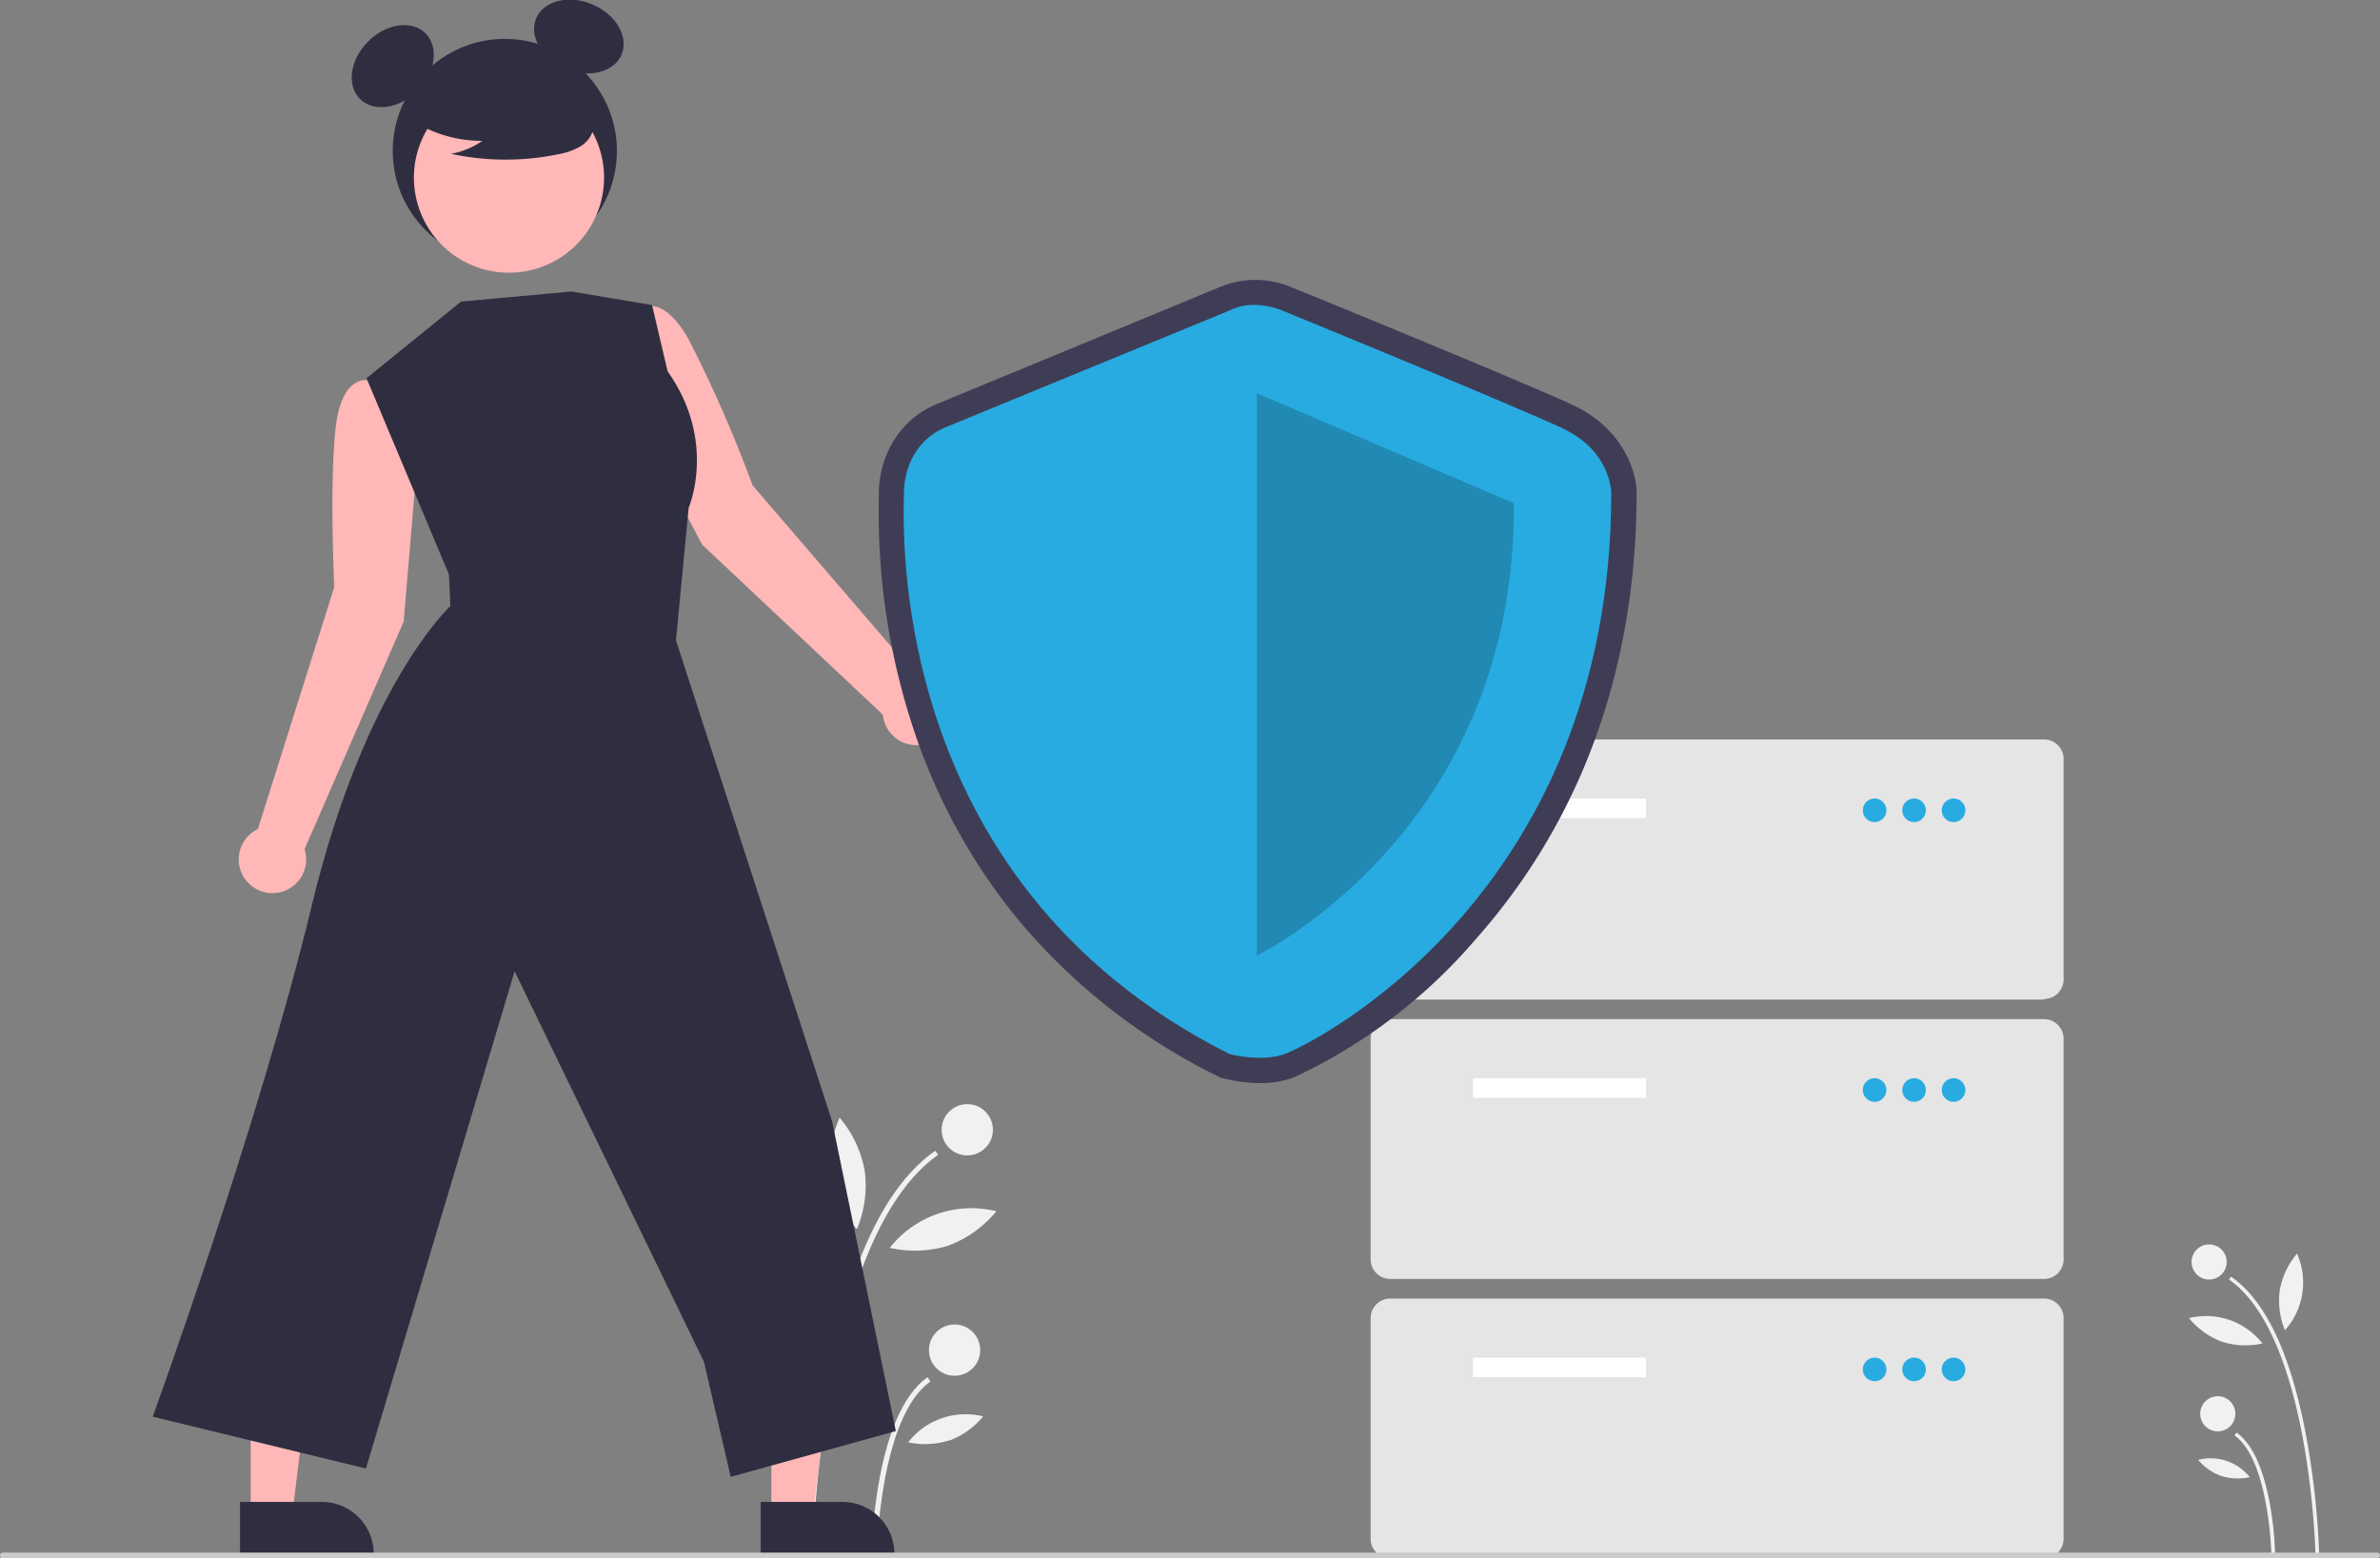
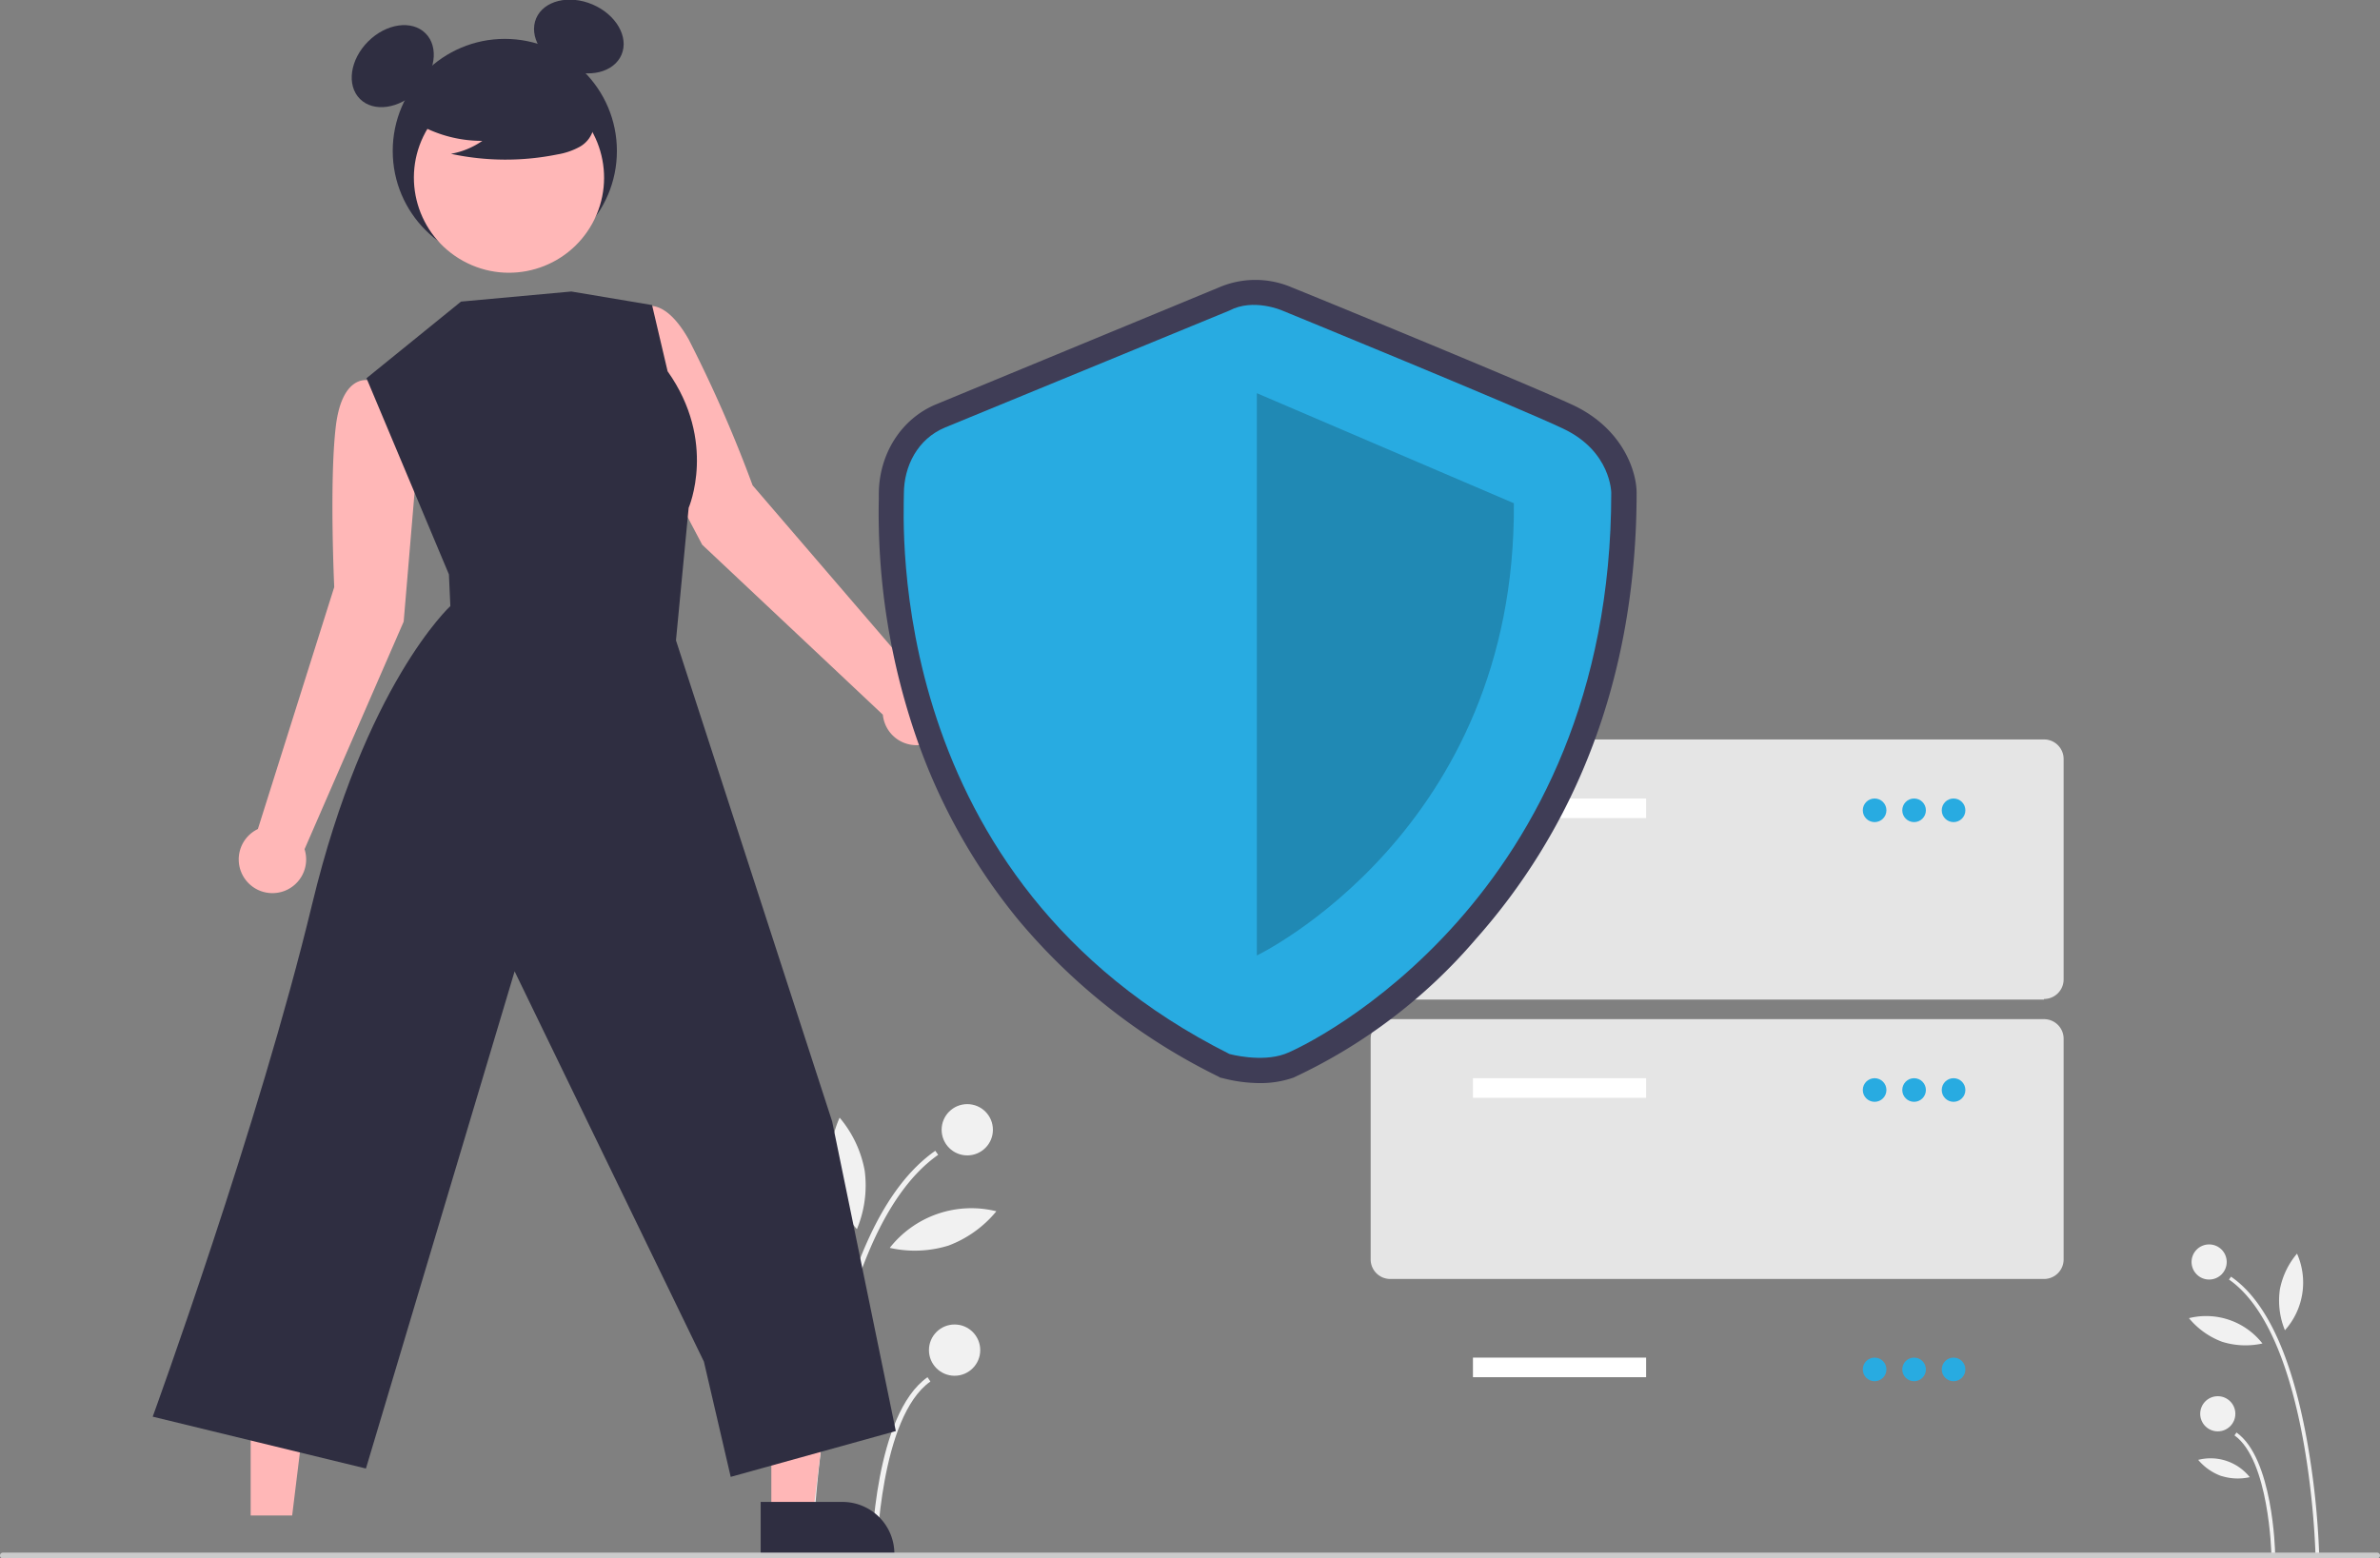
<svg xmlns="http://www.w3.org/2000/svg" data-name="Layer 1" width="826" height="541" viewBox="0 0 826 541">
  <rect x="0" y="0" width="826" height="541" fill="#808080" stroke="none" />
  <path d="M803.6 539.8h1.3a284 284 0 0 0-4.4-40.6c-5.3-28.7-14-47.6-26.2-56l-.7 1c28.2 19.7 30 94.8 30 95.6Z" fill="#f1f1f1" />
  <path d="M788.3 539.5h1.3c0-1.4-.8-33.3-13.4-42.2l-.7 1c12 8.5 12.8 40.9 12.8 41.2Z" fill="#f1f1f1" />
  <circle cx="766.7" cy="438.1" r="6.1" fill="#f1f1f1" />
  <circle cx="769.7" cy="490.8" r="6.1" fill="#f1f1f1" />
  <path d="M791.2 448a27.2 27.2 0 0 0 1.8 13.8 24.8 24.8 0 0 0 4.2-26.6 27.2 27.2 0 0 0-6 12.7Z" fill="#f1f1f1" />
  <path d="M771.2 465.8a27.2 27.2 0 0 0 14 .6 24.8 24.8 0 0 0-25.5-8.8 27.2 27.2 0 0 0 11.5 8.2Z" fill="#f1f1f1" />
  <path d="M771 512.4a19 19 0 0 0 9.8.4 17.4 17.4 0 0 0-17.9-6 19 19 0 0 0 8 5.6Z" fill="#f1f1f1" />
  <path d="M282 539.8h-1.8a412.3 412.3 0 0 1 6.4-59c7.6-41.6 20.4-69 38-81.3l1 1.4c-41 28.8-43.6 137.8-43.6 139Z" fill="#f1f1f1" />
  <path d="M304.3 539.4h-1.8c0-2 1.1-48.4 19.4-61.3l1 1.5c-17.5 12.3-18.6 59.3-18.6 59.8Z" fill="#f1f1f1" />
  <circle cx="335.7" cy="392.2" r="8.9" fill="#f1f1f1" />
  <circle cx="331.3" cy="468.7" r="8.9" fill="#f1f1f1" />
  <path d="M300.1 406.4a39.5 39.5 0 0 1-2.7 20.3 36 36 0 0 1-6-38.7 39.5 39.5 0 0 1 8.7 18.4Z" fill="#f1f1f1" />
  <path d="M329.2 432.4a39.5 39.5 0 0 1-20.4.8 36 36 0 0 1 37-12.7 39.5 39.5 0 0 1-16.6 11.9Z" fill="#f1f1f1" />
-   <path d="M329.5 500a27.7 27.7 0 0 1-14.3.7 25.2 25.2 0 0 1 26-9 27.7 27.7 0 0 1-11.7 8.4Z" fill="#f1f1f1" />
  <path d="m144.7 161.2-4.3-26.1-12-3s-9.7-3-11.9 16.3c-2.2 19.3-.5 55.4-.5 55.4l-26.5 84a11.7 11.7 0 1 0 16.2 7l34.4-79Z" fill="#ffb7b7" />
  <path d="m218.1 140.6-6.3-25.7 9.9-7.5s7.7-6.5 17.3 10.4a461.3 461.3 0 0 1 22.2 50.7l57.4 66.8a11.7 11.7 0 1 1-12.2 12.8l-62.7-59Z" fill="#ffb7b7" />
  <polygon points="267.7 526.1 282.1 526.1 288.9 470.6 267.7 470.6 267.7 526.1" fill="#ffb7b7" />
  <path d="M264 521.4h28.3a18 18 0 0 1 18.1 18v.6H264Z" fill="#2f2e41" />
  <polygon points="87 526.1 101.4 526.1 108.2 470.6 87 470.6 87 526.1" fill="#ffb7b7" />
-   <path d="M83.3 521.4h28.4a18 18 0 0 1 18 18v.6H83.3Z" fill="#2f2e41" />
  <circle cx="175.2" cy="52.4" r="38.9" fill="#2f2e41" />
  <ellipse cx="323.3" cy="202.4" rx="16.1" ry="12.1" transform="rotate(-45 13.2 338.4)" fill="#2f2e41" />
  <ellipse cx="388" cy="192.3" rx="12.1" ry="16.1" transform="rotate(-66.9 158.5 244.1)" fill="#2f2e41" />
  <circle cx="363.5" cy="241.2" r="33" transform="rotate(-61.3 118.6 309.1)" fill="#ffb7b7" />
  <path d="M141.8 41a44.9 44.9 0 0 0 25.6 7.9 27.5 27.5 0 0 1-10.9 4.5 90.5 90.5 0 0 0 37 .2 24 24 0 0 0 7.8-2.7 9.8 9.8 0 0 0 4.7-6.4c.8-4.6-2.8-8.8-6.5-11.7a48.3 48.3 0 0 0-40.6-8c-4.6 1.1-9.1 3-12 6.7s-3.9 9.3-1 13Z" fill="#2f2e41" />
  <path d="m160 104.7-32.8 26.6 28.6 68.1.5 11s-29.6 27.2-48 103.6S53 491.8 53 491.8l74 18 51.6-172.6 65.7 135.5 9.3 40 57.3-15.9-22.1-107.5-54.2-167 4.4-46s10-23-7.3-47.4l-5.4-23-28-4.7Z" fill="#2f2e41" />
  <path d="M709.4 347H482.5a6.8 6.8 0 0 1-6.8-6.9v-76.5a6.8 6.8 0 0 1 6.8-6.9h227a6.8 6.8 0 0 1 6.7 6.9V340a6.8 6.8 0 0 1-6.8 6.8Z" fill="#e5e5e5" />
  <rect x="511.2" y="277.2" width="60.1" height="6.8" fill="#fff" />
  <circle cx="650.6" cy="281.3" r="4.1" fill="#28abe1" />
  <circle cx="664.3" cy="281.3" r="4.1" fill="#28abe1" />
  <circle cx="678" cy="281.3" r="4.1" fill="#28abe1" />
  <path d="M709.4 444H482.5a6.8 6.8 0 0 1-6.8-6.9v-76.5a6.8 6.8 0 0 1 6.8-6.8h227a6.8 6.8 0 0 1 6.7 6.8v76.5a6.8 6.8 0 0 1-6.8 6.9Z" fill="#e5e5e5" />
  <rect x="511.2" y="374.3" width="60.1" height="6.8" fill="#fff" />
  <circle cx="650.6" cy="378.4" r="4.1" fill="#28abe1" />
  <circle cx="664.3" cy="378.4" r="4.1" fill="#28abe1" />
  <circle cx="678" cy="378.4" r="4.1" fill="#28abe1" />
-   <path d="M709.4 541H482.5a6.8 6.8 0 0 1-6.8-6.8v-76.6a6.8 6.8 0 0 1 6.8-6.8h227a6.8 6.8 0 0 1 6.7 6.8v76.6a6.8 6.8 0 0 1-6.8 6.8Z" fill="#e5e5e5" />
  <rect x="511.2" y="471.3" width="60.1" height="6.8" fill="#fff" />
  <circle cx="650.6" cy="475.4" r="4.1" fill="#28abe1" />
  <circle cx="664.3" cy="475.4" r="4.1" fill="#28abe1" />
  <circle cx="678" cy="475.4" r="4.1" fill="#28abe1" />
  <path d="M437.2 376a51.7 51.7 0 0 1-12.8-1.7l-.9-.2-.7-.4a212.1 212.1 0 0 1-69.4-54.4 206 206 0 0 1-35-62.2A239.2 239.2 0 0 1 305 173v-1.4c0-14 7.8-26.2 19.8-31.2L423 99.8a32 32 0 0 1 25.4 0c4.3 1.7 81.2 33.2 97.9 41 17 8.2 21.7 22.9 21.7 30.3 0 33.4-5.8 64.6-17.2 92.7a214.7 214.7 0 0 1-38.6 62.2 187 187 0 0 1-63.3 48.1 34.4 34.4 0 0 1-11.7 1.9Zm-7.4-18.4c2.7.6 9 1.6 13 0a176 176 0 0 0 56.3-43.2c34-38.4 51.3-86.5 51.3-143.2 0-1.2-.8-9.3-11.7-14.5-16.3-7.8-96.2-40.5-97-40.8h-.3c-1.6-.8-7-2.3-10.6-.3l-.8.3c-.9.4-89.2 36.6-98.6 40.6-6.6 2.7-9 9.5-9 15v1.7c-.7 38.8 8.2 134.2 107.4 184.4Z" fill="#3f3d56" />
  <path d="M426.7 107.8 328 148.4c-9.6 4-14.3 13.5-14.3 23s-7.2 134.2 113 194.5c0 0 10.9 3 19.2 0s113.3-54 113.3-194.8c0 0 0-14.4-16.7-22.3s-97.5-41-97.5-41-10-4.4-18.3 0Z" fill="#28abe1" />
  <path d="M436.2 136.5v195.2s90-43.2 89.2-157Z" opacity=".2" />
  <path d="M825 541H1a1 1 0 0 1 0-2h824a1 1 0 0 1 0 2Z" fill="#cbcbcb" />
</svg>